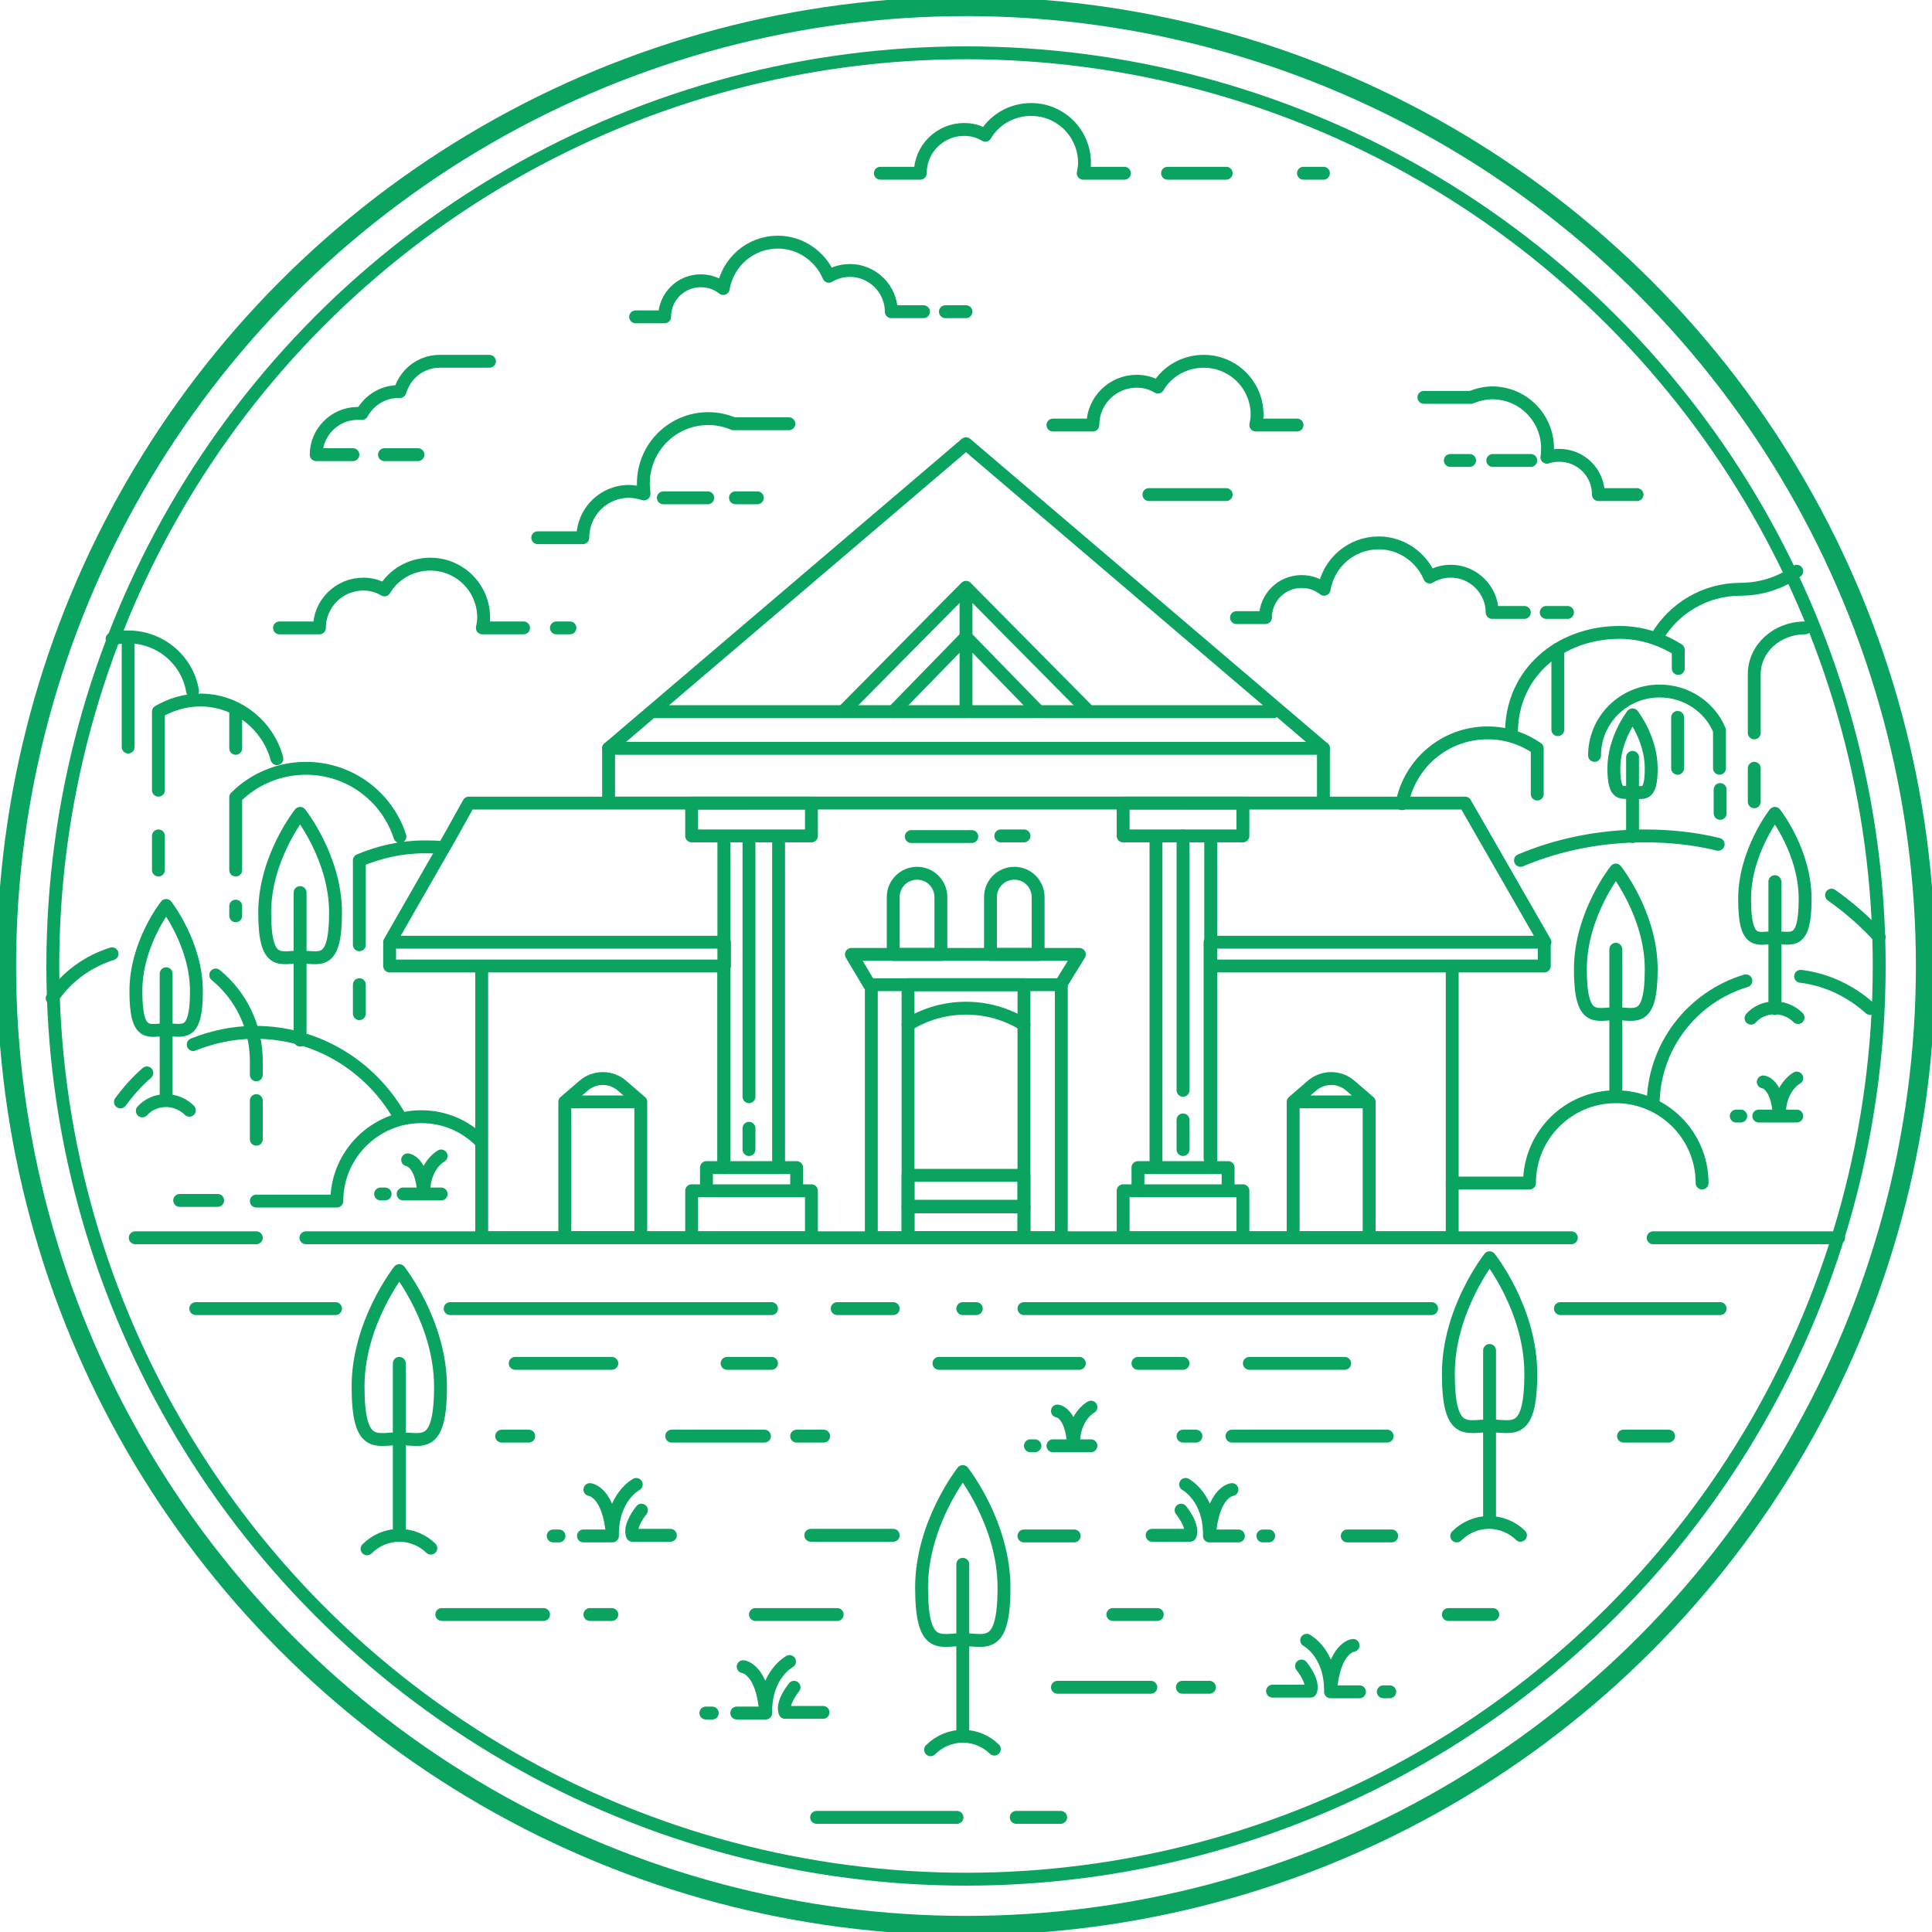
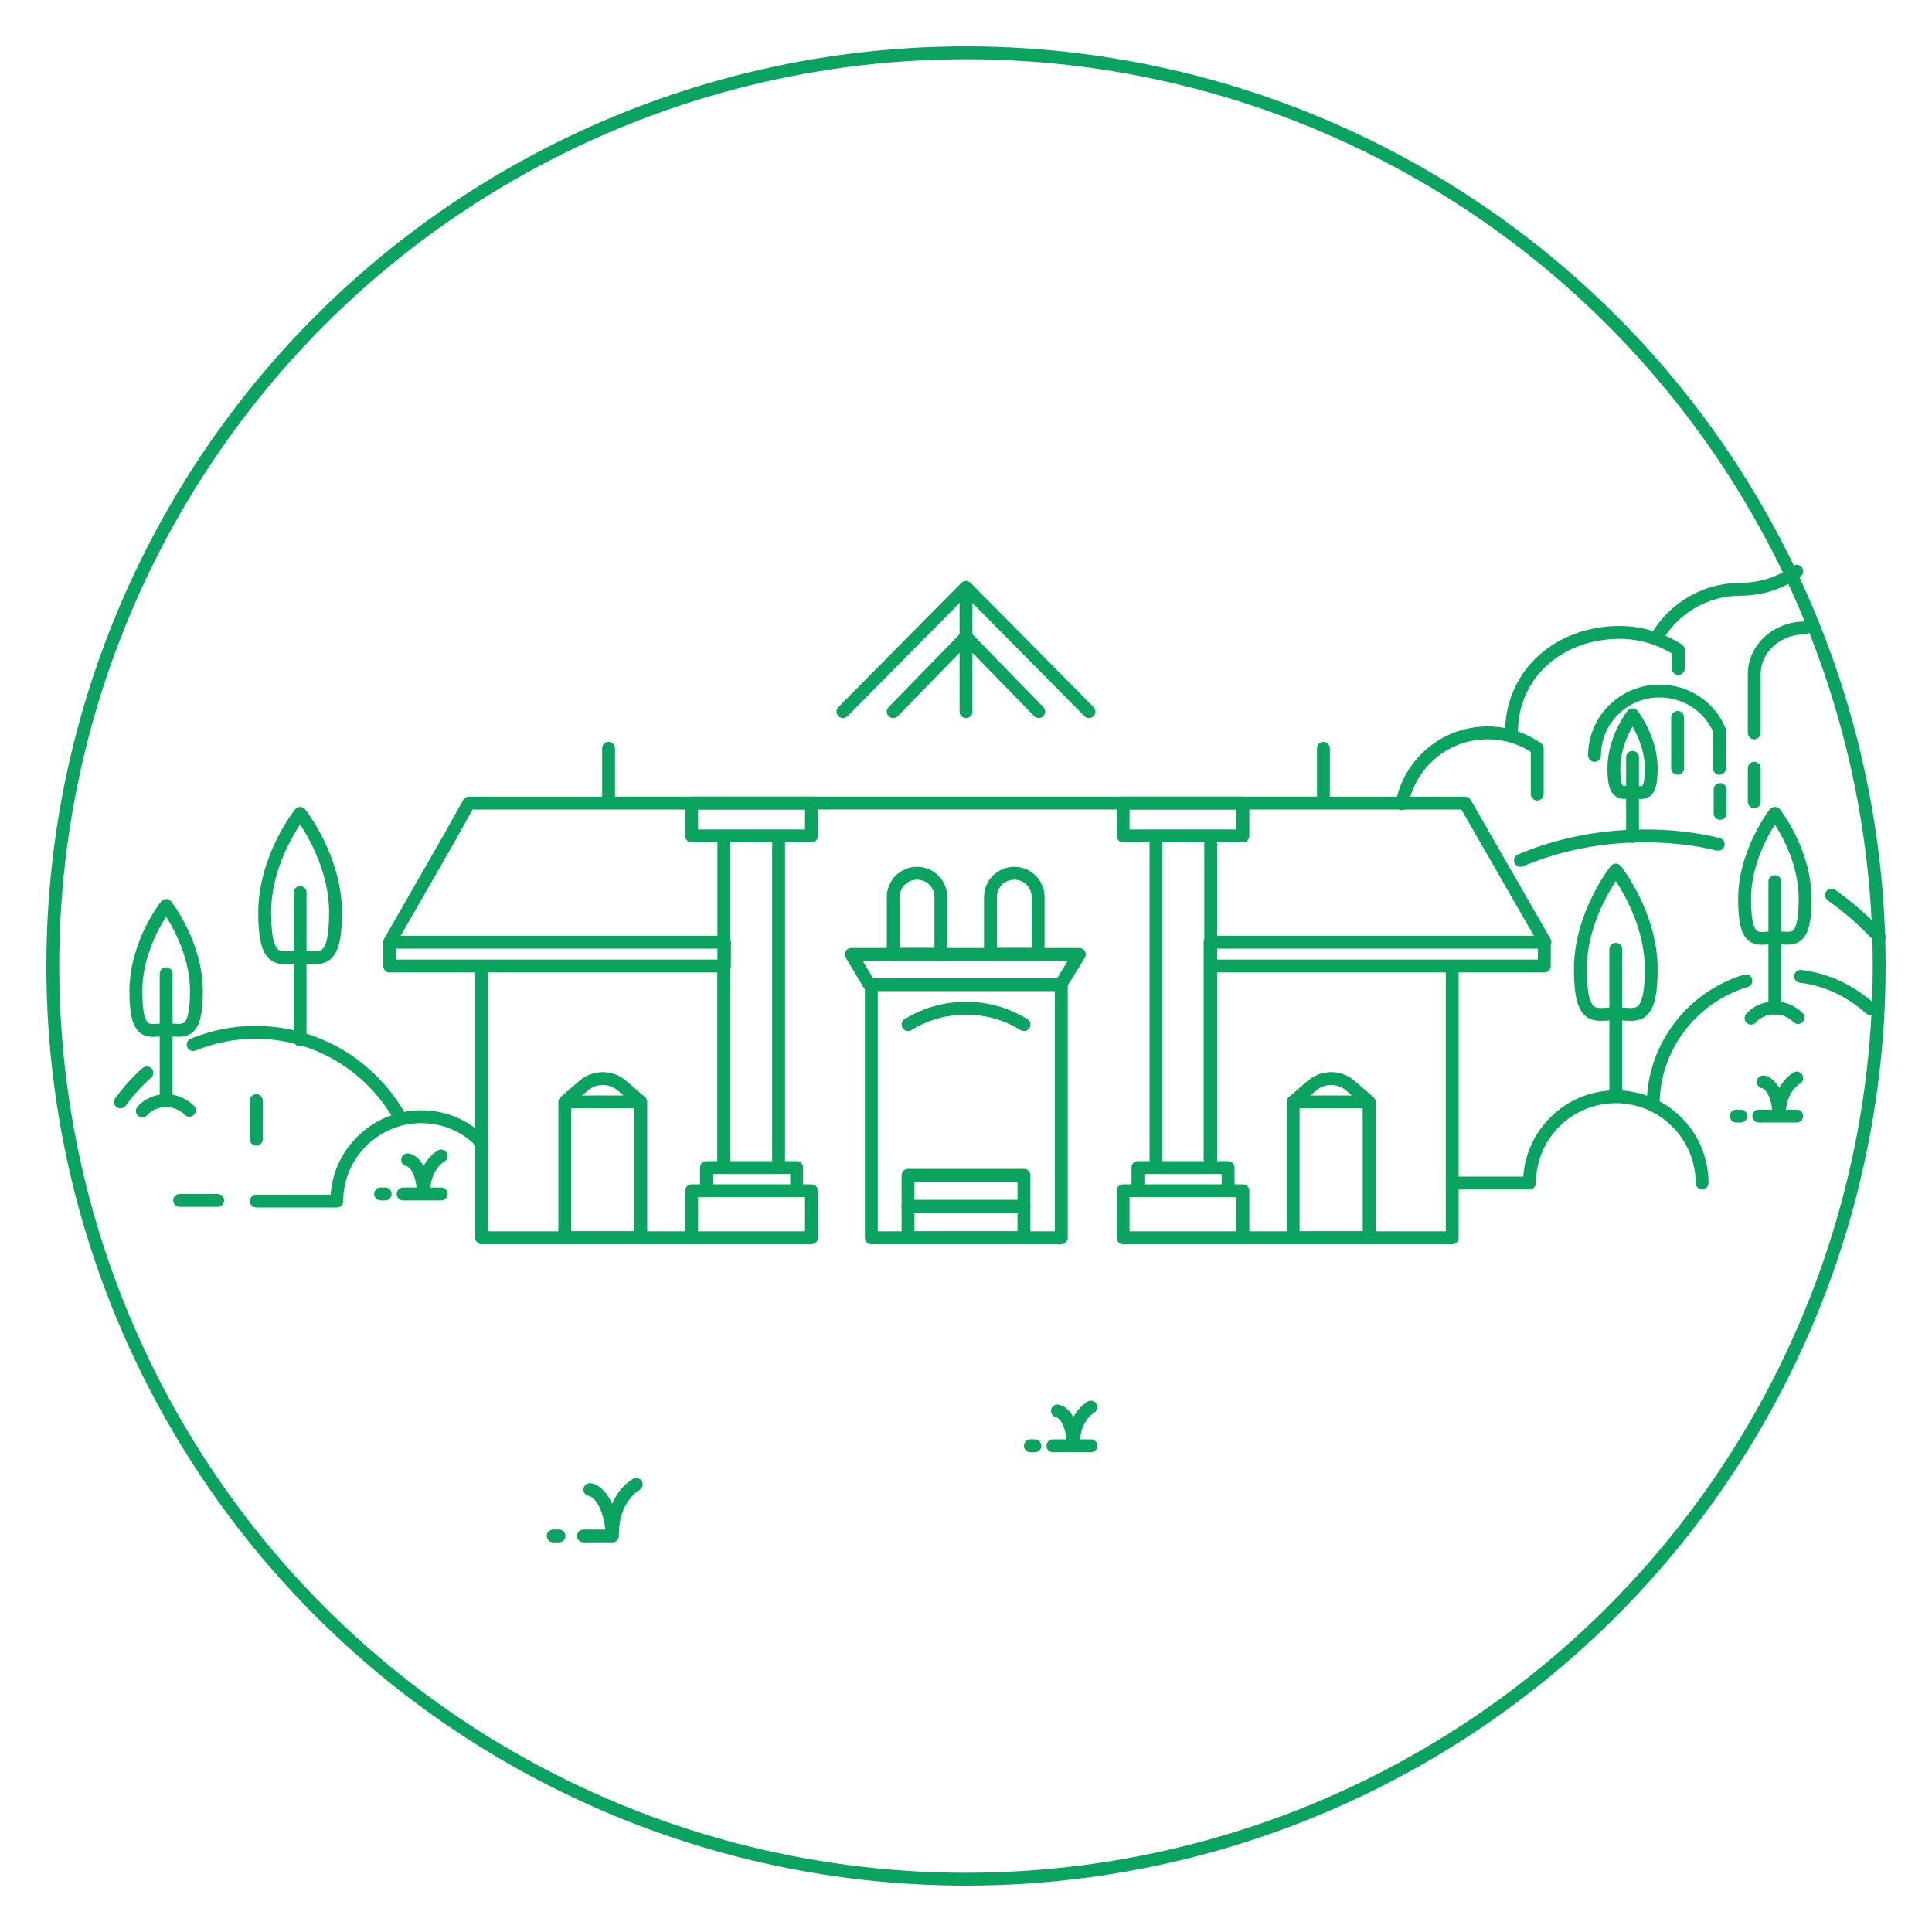
<svg xmlns="http://www.w3.org/2000/svg" viewBox="0 0 300 300">
-   <path fill="none" stroke="#0BA360" stroke-width="2" stroke-linecap="round" stroke-linejoin="round" stroke-miterlimit="10" d="M256.7 192.2h28.8M47.5 192.2H244M21 192.2h18.8M183.7 173.9v4.6M183.7 129.8v39.5M116.3 170.3V130M116.3 178.5v-3.3M205.5 116.2h-111L150 68.9zM101.2 110.5h96.6" />
  <g fill="none" stroke="#0BA360" stroke-width="2" stroke-linecap="round" stroke-linejoin="round" stroke-miterlimit="10">
    <path d="M161.3 110.5L150 98.9v11.6M138.7 110.5L150 98.9v11.6" />
  </g>
  <path fill="none" stroke="#0BA360" stroke-width="2" stroke-linecap="round" stroke-linejoin="round" stroke-miterlimit="10" d="M94.5 116.2v8.5h111v-8.5M187.9 179.9V150h37.6v42.2H193M187.9 146.3h51.9v3.7h-51.9zM239.9 146.3l-12.4-21.6h-43.8M112.4 181.3V150H74.8v42.2h32.6M60.5 146.3h52v3.7h-52zM69.9 129.9l2.9-5.2h43.5M60.5 146.3l9.4-16.4" />
  <path fill="none" stroke="#0BA360" stroke-width="2" stroke-linecap="round" stroke-linejoin="round" stroke-miterlimit="10" d="M174.4 124.7H193v5.1h-18.6zM179.5 129.8h8.5v51.5h-8.5zM174.4 184.9H193v7.3h-18.6zM176.7 181.3h14v3.6h-14zM107.4 124.7H126v5.1h-18.6zM112.4 129.8h8.5v51.5h-8.5zM107.4 184.9H126v7.3h-18.6zM109.7 181.3h14v3.6h-14zM135.3 152.9h29.5v39.3h-29.5z" />
-   <path fill="none" stroke="#0BA360" stroke-width="2" stroke-linecap="round" stroke-linejoin="round" stroke-miterlimit="10" d="M141 152.9h18v39.3h-18z" />
  <path fill="none" stroke="#0BA360" stroke-width="2" stroke-linecap="round" stroke-linejoin="round" stroke-miterlimit="10" d="M141 187.3h18v4.9h-18z" />
  <path fill="none" stroke="#0BA360" stroke-width="2" stroke-linecap="round" stroke-linejoin="round" stroke-miterlimit="10" d="M141 182.5h18v4.9h-18zM164.7 152.9l2.9-4.7H150M135 152.9l-2.8-4.7h17.6M141 159.1c5.5-3.4 12.5-3.4 18 0" />
  <g fill="none" stroke="#0BA360" stroke-width="2" stroke-linecap="round" stroke-linejoin="round" stroke-miterlimit="10">
    <path d="M161.3 148.2h-7.5v-8.9c0-2.1 1.7-3.7 3.7-3.7 2.1 0 3.7 1.7 3.7 3.7v8.9zM146.2 148.2h-7.5v-8.9c0-2.1 1.7-3.7 3.7-3.7 2.1 0 3.7 1.7 3.7 3.7v8.9z" />
  </g>
  <path fill="none" stroke="#0BA360" stroke-width="2" stroke-linecap="round" stroke-linejoin="round" stroke-miterlimit="10" d="M200.8 171.1h11.8v21.1h-11.8zM200.8 171.1l2.9-2.5c1.7-1.5 4.3-1.5 6 0l2.9 2.5" />
  <g fill="none" stroke="#0BA360" stroke-width="2" stroke-linecap="round" stroke-linejoin="round" stroke-miterlimit="10">
    <path d="M87.7 171.1h11.8v21.1H87.7zM87.7 171.1l2.9-2.5c1.7-1.5 4.3-1.5 6 0l2.9 2.5" />
  </g>
  <path fill="none" stroke="#0BA360" stroke-width="2" stroke-linecap="round" stroke-linejoin="round" stroke-miterlimit="10" d="M279.6 151.6c4.1.5 7.8 2.3 10.8 5M256.7 171.6c0-9.1 6.1-16.8 14.4-19.3M250.9 170.3c-7.4 0-13.4 6-13.4 13.4h-12M250.9 170.3c7.4 0 13.4 6 13.4 13.4M250.9 147.4v22.9M256.4 150.5c0 8.5-2.5 6.9-5.5 6.9s-5.5 1.6-5.5-6.9 5.5-15.4 5.5-15.4 5.5 6.9 5.5 15.4zM46.6 138.6v22.9M52.1 141.7c0 8.5-2.5 6.9-5.5 6.9s-5.5 1.6-5.5-6.9 5.5-15.4 5.5-15.4 5.5 6.9 5.5 15.4zM253.5 117.6v12.3M256.4 119.3c0 4.6-1.3 3.7-2.9 3.7-1.6 0-2.9.8-2.9-3.7 0-4.6 2.9-8.3 2.9-8.3s2.9 3.7 2.9 8.3zM275.6 136.9v19.7M280.3 139.6c0 7.3-2.1 6-4.7 6s-4.7 1.4-4.7-6c0-7.3 4.7-13.3 4.7-13.3s4.7 5.9 4.7 13.3zM271.9 158.1c.9-1 2.2-1.6 3.7-1.6 1.4 0 2.7.6 3.6 1.5M25.8 151.2v19.7M30.5 153.9c0 7.3-2.1 6-4.7 6s-4.7 1.4-4.7-6 4.7-13.3 4.7-13.3 4.7 6 4.7 13.3zM22.1 172.5c.9-1 2.2-1.6 3.7-1.6 1.4 0 2.7.6 3.6 1.5M284.4 139c2.7 1.9 5.2 4.1 7.4 6.5M236.1 133.6c5.9-2.5 12.5-3.8 19.3-3.8 3.9 0 7.7.4 11.4 1.3M273.1 173.3h5.9M269.6 173.3h.7M273.8 168s2.2.2 2.5 5.3c-.1-4.4 2.7-5.9 2.7-5.9M163.5 224.5h5.9M160 224.5h.7M164.2 219.1s2.2.2 2.5 5.3c-.1-4.4 2.7-5.9 2.7-5.9M90.6 238.5H95M85.9 238.5h.9M91.6 231.3s3 .3 3.5 7.2c-.1-6 3.7-8 3.7-8M62.6 185.4h5.9M59.1 185.4h.7M63.3 180.1s2.2.2 2.5 5.3c-.1-4.4 2.7-5.9 2.7-5.9M150 98.9v-7.7l19.1 19.3M150 91.2l-19.1 19.3M217.7 124.8c1.2-6.3 6.7-11 13.3-11 2.9 0 5.5.9 7.7 2.4v7.1M260.5 111.4v7.9M234.7 113.8c0-9.3 7.5-15.6 16.8-15.6 3.3 0 6.4 1 9.1 2.7v2.9M257.3 98.9c2.6-4.4 7.4-7.4 13-7.4M279 88.7c-2.5 1.8-5.5 2.8-8.8 2.8M267.1 122.6v3.7" />
  <path fill="none" stroke="#0BA360" stroke-width="2" stroke-linecap="round" stroke-linejoin="round" stroke-miterlimit="10" d="M247.6 117.3c0-5.5 4.5-10 10.1-10 4.2 0 7.8 2.5 9.3 6.1v5.9M272.4 119.3v5.2M280.3 97.5c-4.4 0-7.9 3.2-7.9 7.2v9.1M33.8 186.4h-5.9M74.6 177.2c-2.4-2.4-5.6-3.8-9.2-3.8-7.2 0-13.1 5.9-13.1 13.1H39.8M30 162.2c3-1.2 6.2-1.9 9.6-1.9 9.6 0 17.9 5.2 22.4 13M18.7 171.1c1.2-1.6 2.5-3.1 4.1-4.5M39.8 170.9v6" />
-   <path fill="none" stroke="#0BA360" stroke-width="2" stroke-linecap="round" stroke-linejoin="round" stroke-miterlimit="10" d="M33.5 151.4c3.9 3.2 6.3 8 6.3 13.4v2.1M8.1 155c2.2-3.3 5.5-5.7 9.3-6.9M55.8 152.9v4.5M68.5 131.6c-.9-.1-1.7-.1-2.6-.1-3.6 0-7 .8-10.1 2.1v13.1M36.6 140.7v1.5M62.1 129.9c-2-6.2-7.8-10.6-14.6-10.6-4.2 0-8.1 1.7-10.9 4.5v11.3M24.6 129.8v5.3M43 117.8c-1.4-5.2-6.2-9.1-11.9-9.1-2.4 0-4.6.7-6.5 1.8v12.2M17.4 99.2c.8-.2 1.6-.3 2.5-.3 5 0 9.2 3.6 10 8.4M242.3 203.2h24.8M159 203.2h63.3M149.5 203.2h2.1M130 203.2h8.7M69.9 203.2h49.9M30.4 203.2h21.7M231.3 209.7v26.7M237.7 213.3c0 9.9-2.9 8.1-6.4 8.1-3.5 0-6.4 1.8-6.4-8.1s6.4-18 6.4-18 6.4 8 6.4 18zM226.2 238.5c1.3-1.3 3.1-2.1 5-2.1s3.7.8 4.9 2M149.5 242.9v26.7M155.9 246.5c0 9.9-2.9 8.1-6.4 8.1-3.5 0-6.4 1.8-6.4-8.1s6.4-18 6.4-18 6.4 8.1 6.4 18zM144.5 271.7c1.3-1.3 3.1-2.1 5-2.1s3.7.8 4.9 2M62 211.7v26.7M68.4 215.3c0 9.9-2.9 8.1-6.4 8.1-3.5 0-6.4 1.8-6.4-8.1s6.4-18 6.4-18 6.4 8.1 6.4 18zM57 240.5c1.3-1.3 3.1-2.1 5-2.1s3.7.8 4.9 2M80 211.7h15M145.8 211.7h21.8M194 211.7h14.8M159 238.5h7.8M176.7 211.7h7M126.8 282.2h21.8M157.8 282.2h6.9M112.9 211.7h6.9M125.9 238.4h12.8M209.2 238.5h6.9M252.1 223h7M104.3 223h14.4M123.7 223h4.2M77.9 223h4.2M172.8 250.7h6.9M224.9 250.7h6.9M117.3 250.7H130M91.6 250.7H95M68.6 250.7h15.8M164.2 262h14.5M183.6 262h4.2M191.3 223h24.1M183.7 223h2M241.9 100.8v12.5M36.6 110v6.2M19.9 98.9V116M99.6 234.5c-2.1 2.7-1.4 3.9-1.4 3.9h5.9M114.4 266h4.4M109.6 266h1M115.4 258.8s3 .3 3.5 7.2c-.1-6 3.7-8 3.7-8M123.3 262c-2.1 2.7-1.4 3.9-1.4 3.9h5.9M192.3 238.5h-4.4M197 238.5h-.9M191.3 231.3s-3 .3-3.5 7.2c.1-6-3.7-8-3.7-8M183.4 234.5c2.1 2.7 1.4 3.9 1.4 3.9h-5.9M211.1 262.7h-4.5M215.8 262.7h-1M210.1 255.5s-3 .3-3.5 7.2c.1-6-3.7-8-3.7-8M202.1 258.7c2.1 2.7 1.4 3.9 1.4 3.9h-5.9M141.5 129.9h9.4M155.4 129.8h3.6M236.7 95.1h-5c0-3.5-2.9-6.4-6.4-6.4-1.2 0-2.3.3-3.3.9-1.3-3.1-4.4-5.3-7.9-5.3-4.3 0-7.8 3.1-8.5 7.2-1-.8-2.2-1.2-3.5-1.2-3.1 0-5.6 2.5-5.6 5.6H192M243.4 95.1h-3.3M143.4 48.4h-5c0-3.5-2.9-6.4-6.4-6.4-1.2 0-2.3.3-3.3.9-1.3-3.1-4.4-5.3-7.9-5.3-4.3 0-7.8 3.1-8.5 7.2-1-.8-2.2-1.2-3.5-1.2-3.1 0-5.6 2.5-5.6 5.6h-4.5M150 48.4h-3.2M81.3 97.5h-6.4c.1-.5.2-1 .2-1.6 0-4.6-3.7-8.3-8.3-8.3-3 0-5.7 1.6-7.1 4-1-.6-2.1-.9-3.3-.9-3.7 0-6.8 3-6.8 6.8h-6.2M174.6 26.9h-6.4c.1-.5.2-1 .2-1.6 0-4.6-3.7-8.3-8.3-8.3-3 0-5.7 1.6-7.1 4-1-.6-2.1-.9-3.3-.9-3.7 0-6.8 3-6.8 6.8h-6.2M201.4 66H195c.1-.5.2-1 .2-1.6 0-4.6-3.7-8.3-8.3-8.3-3 0-5.7 1.6-7.1 4-1-.6-2.1-.9-3.3-.9-3.7 0-6.8 3-6.8 6.8h-6.2M88.5 97.5h-2.1M122.5 65.8h-8.6c-1.2-.5-2.5-.8-3.9-.8-5.6 0-10.1 4.5-10.1 10.1 0 .6.1 1.1.1 1.6-.7-.2-1.5-.4-2.3-.4-4 0-7.2 3.2-7.2 7.2h-7M114.2 77.3h3.4M103 77.3h6.9M221.1 61.7h7.3c1-.4 2.2-.7 3.3-.7 4.8 0 8.6 3.9 8.6 8.6 0 .5 0 .9-.1 1.4.6-.2 1.3-.3 1.9-.3 3.4 0 6.1 2.7 6.1 6.1h6M228.2 71.5h-3M237.7 71.5h-5.9M59.7 70.6h5.2M76 56.1h-7.7c-3 0-5.4 2-6.2 4.7h-.2c-2.5 0-4.6 1.4-5.7 3.4h-.7c-3.5 0-6.4 2.9-6.4 6.4h5.7M178.4 76.8h12M190.4 26.9h-9.1M205.5 26.9h-3.1M213.7 44.8" />
  <circle fill="none" stroke="#0BA360" stroke-width="2" stroke-linecap="round" stroke-linejoin="round" stroke-miterlimit="10" cx="150" cy="150" r="141.8" />
-   <circle fill="none" stroke="#0BA360" stroke-width="3" stroke-miterlimit="10" cx="150" cy="150" r="149" />
  <path fill="none" stroke="#0BA360" stroke-width="2" stroke-linecap="round" stroke-linejoin="round" stroke-miterlimit="10" d="M41.1 81.3" />
</svg>